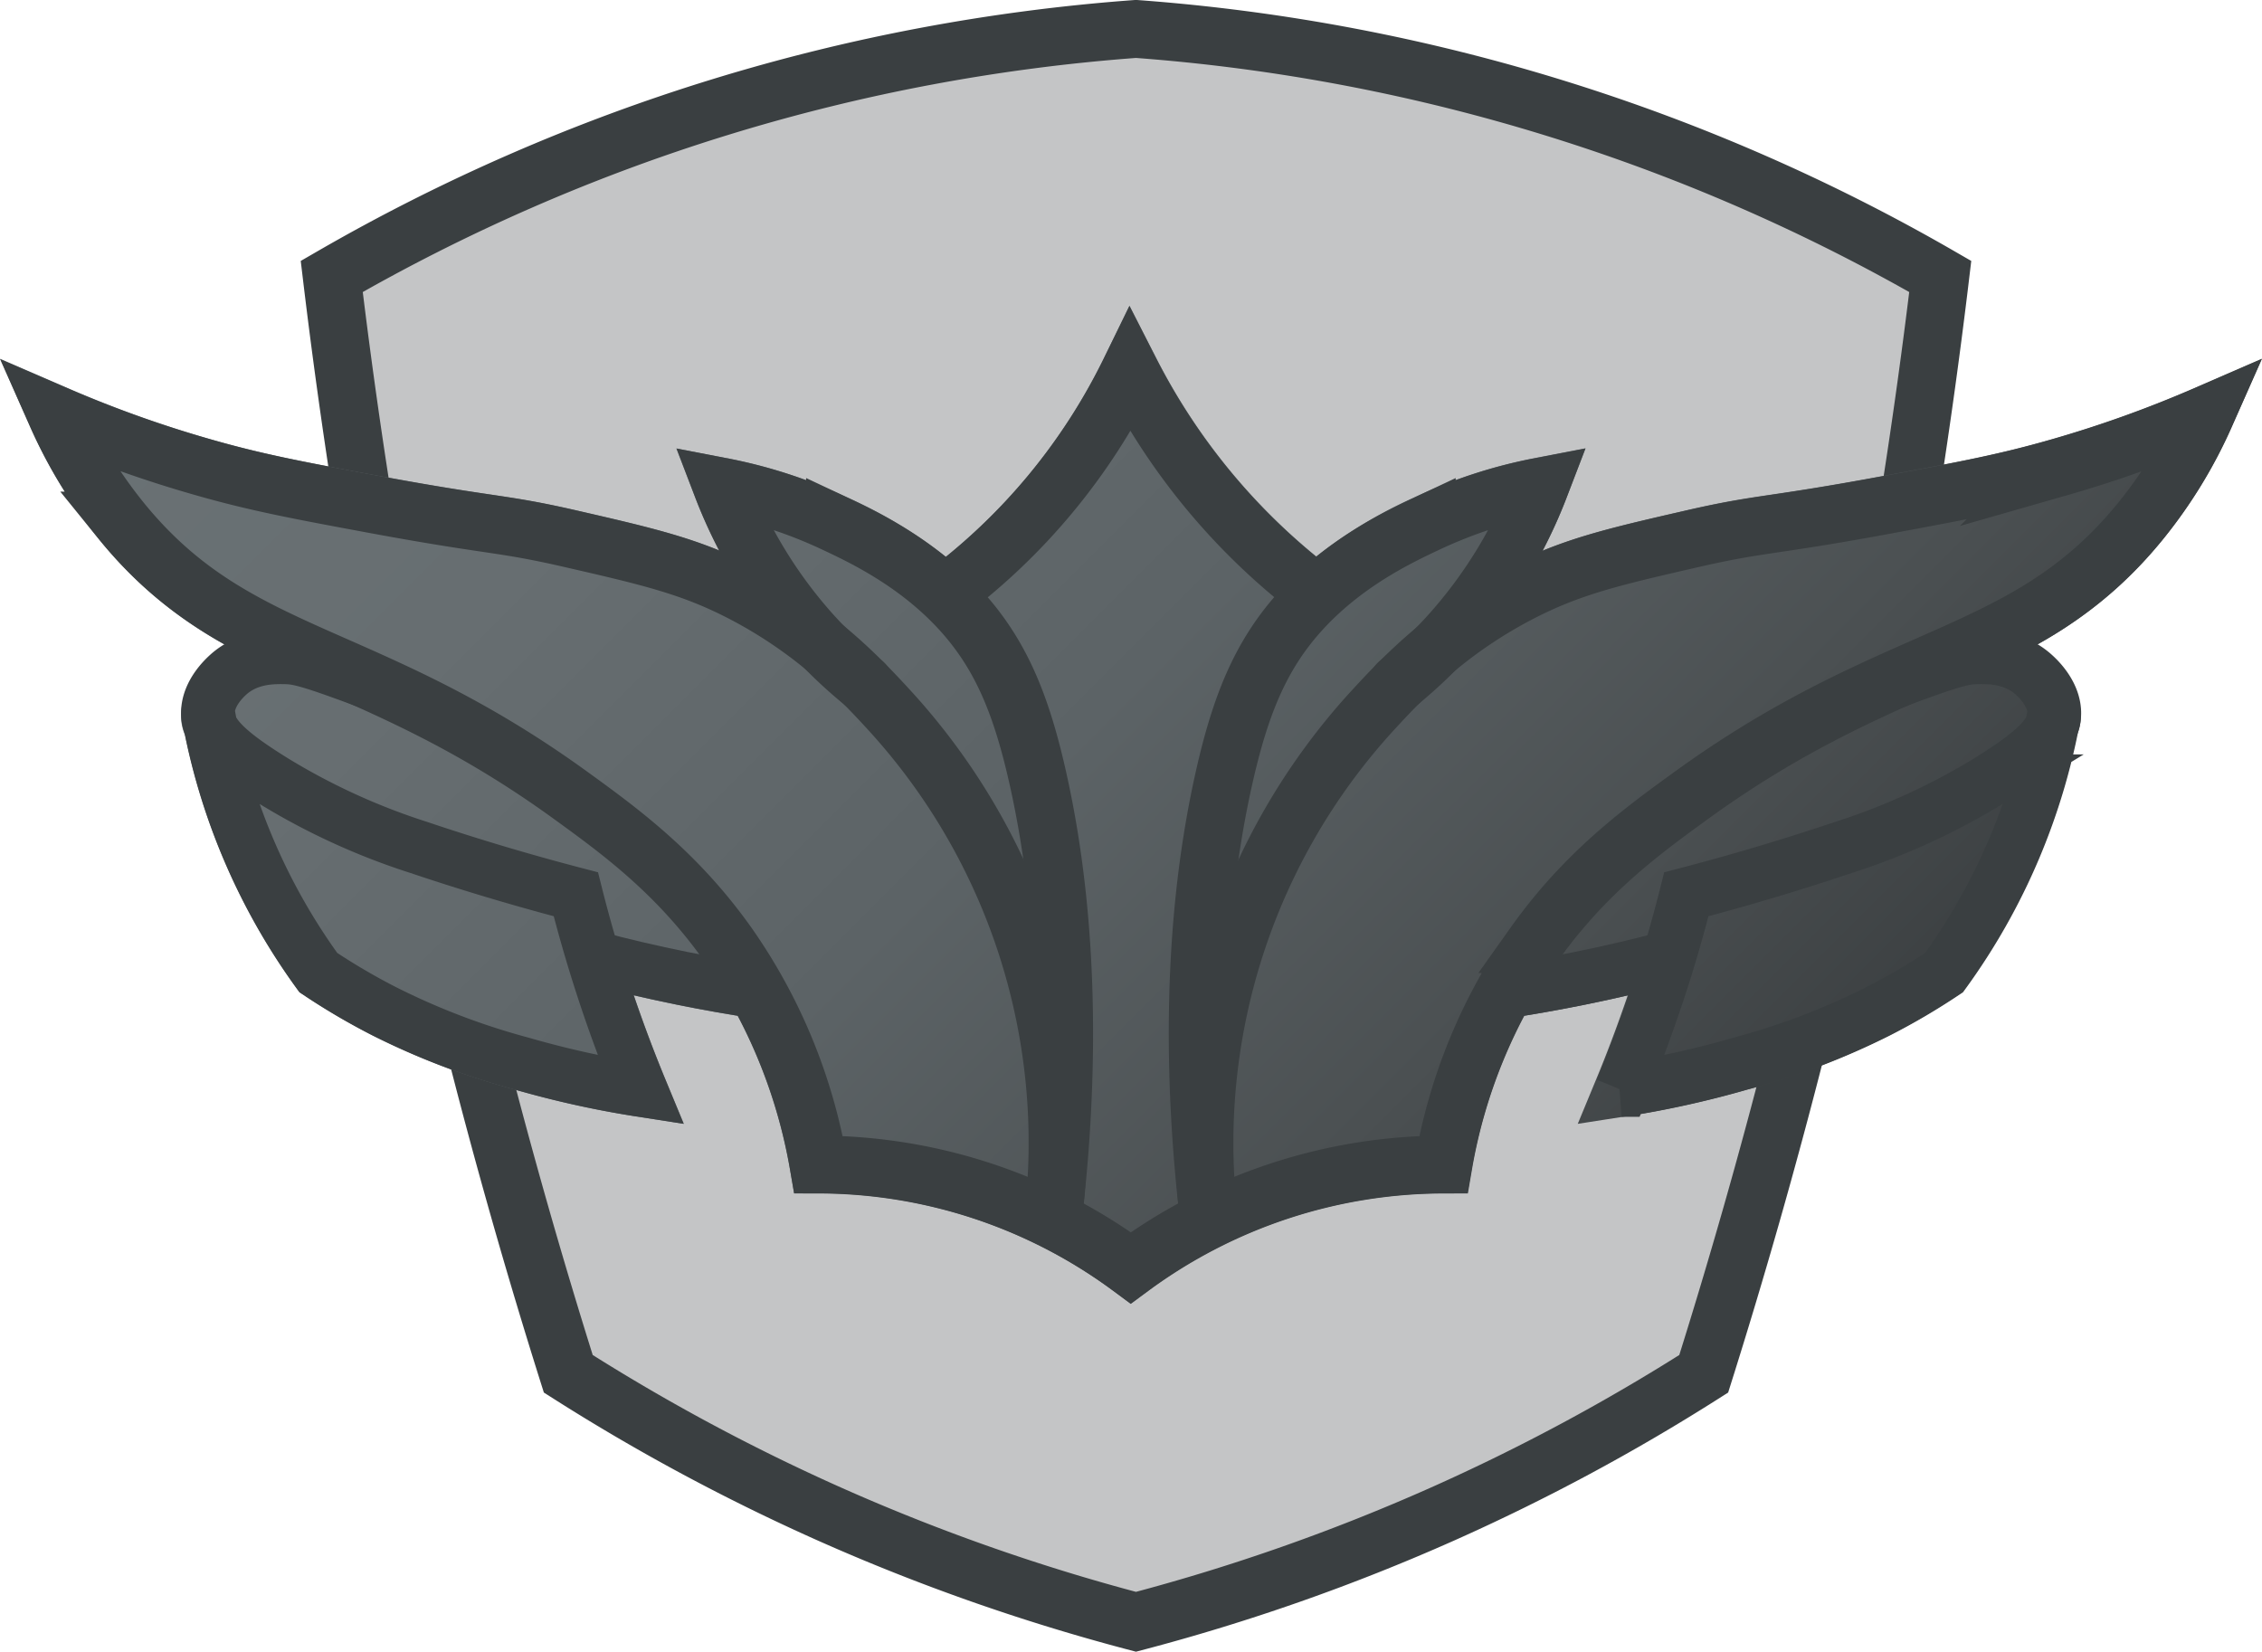
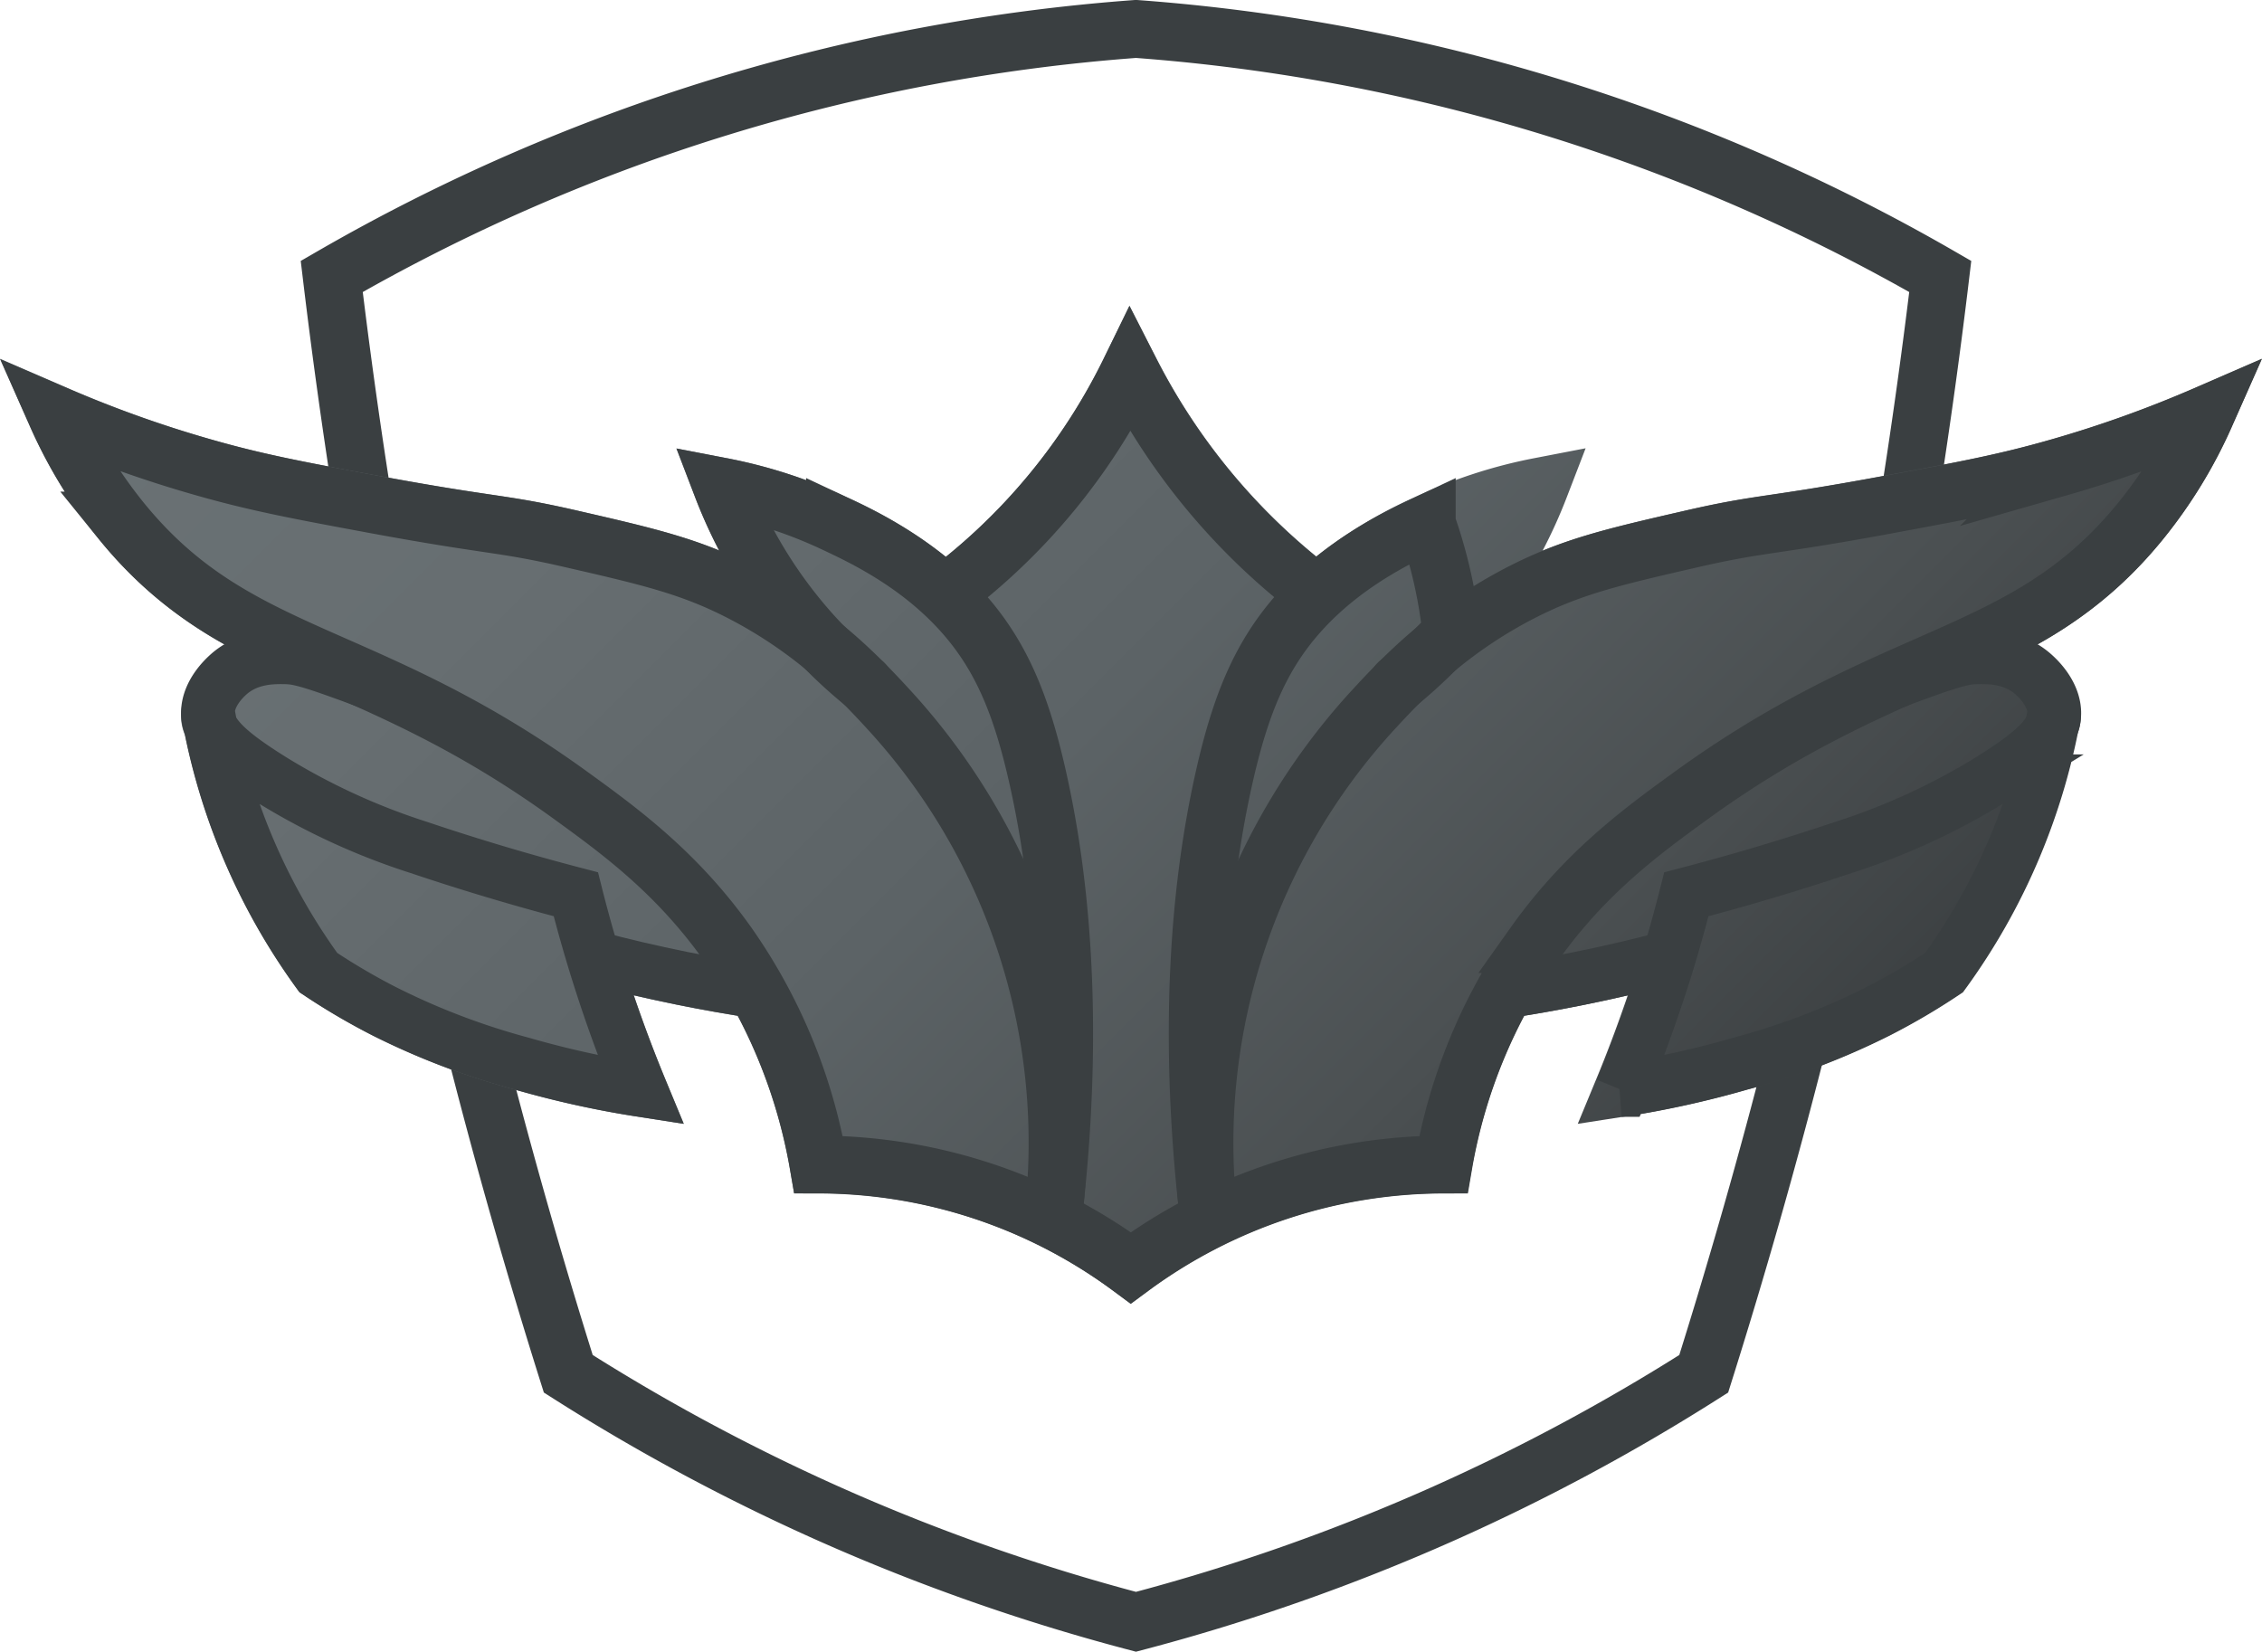
<svg xmlns="http://www.w3.org/2000/svg" viewBox="0 0 547.19 399.6">
  <defs>
    <linearGradient id="d82fd315-19a1-4745-80e3-335b010f0d74" x1="116.6" y1="-29.81" x2="430.6" y2="284.19" gradientUnits="userSpaceOnUse">
      <stop offset="0" stop-color="#6a7275" />
      <stop offset="0.28" stop-color="#676e71" />
      <stop offset="0.56" stop-color="#5c6366" />
      <stop offset="0.82" stop-color="#4b5052" />
      <stop offset="1" stop-color="#3b3f41" />
    </linearGradient>
  </defs>
  <title>Asset 7unranked_1_@x</title>
  <g id="348aeeab-c7cb-43b0-8c62-0b3f30620595" data-name="Layer 2">
    <g id="1584393a-e189-45e8-a6a8-5d8c2e947713" data-name="Layer 1">
-       <path d="M375.6,21.36A456.16,456.16,0,0,0,273.6,2,455.69,455.69,0,0,0,79,61.88c4.11,34.32,9.71,70.7,17.22,108.81a1464,1464,0,0,0,40,156.67,486.35,486.35,0,0,0,63.34,34,485,485,0,0,0,74,26,485.42,485.42,0,0,0,74-26,486.18,486.18,0,0,0,63.33-34,1464,1464,0,0,0,40-156.67C458.44,132.58,464,96.2,468.15,61.88A456,456,0,0,0,375.6,21.36Z" style="fill:#3a3f41;opacity:0.3" />
      <path d="M376.8,26.36A455.39,455.39,0,0,0,274.8,7,455.59,455.59,0,0,0,80.25,66.88c4.11,34.32,9.71,70.7,17.22,108.81a1462.21,1462.21,0,0,0,40,156.67,487.39,487.39,0,0,0,63.33,34,487.6,487.6,0,0,0,74,26,487.22,487.22,0,0,0,74-26,487.56,487.56,0,0,0,63.34-34,1464.58,1464.58,0,0,0,40-156.67c7.51-38.11,13.11-74.49,17.22-108.81A455.81,455.81,0,0,0,376.8,26.36Z" style="fill:none;stroke:#3a3f41;stroke-miterlimit:10;stroke-width:14px" />
      <path d="M530.73,93.93a282.7,282.7,0,0,1-34.48,12.36c-12.26,3.52-21.33,5.26-40.68,8.85-13.53,2.51-21,3.62-26.93,4.5-6.78,1-11.68,1.74-21,3.89-14.92,3.43-24.69,5.68-34.47,9.69a124.24,124.24,0,0,0,5.87-13l4.53-11.77-12.39,2.39a121.83,121.83,0,0,0-29.08,9.51,112.72,112.72,0,0,0-23.67,14.29,149.63,149.63,0,0,1-38.81-48.18L273.22,74l-6.16,12.62a142,142,0,0,1-38.27,48.11A112.6,112.6,0,0,0,205,120.36a121.61,121.61,0,0,0-29-9.47l-12.39-2.39,4.53,11.77A126.94,126.94,0,0,0,174,133.2c-9.76-4-19.52-6.25-34.42-9.67-9.35-2.15-14.25-2.88-21-3.89-6-.88-13.4-2-26.94-4.5-19.35-3.59-28.42-5.33-40.68-8.85A282,282,0,0,1,16.47,93.93L0,86.79l7.28,16.4A120.5,120.5,0,0,0,23.84,130.3a103.34,103.34,0,0,0,33.31,27.11,39.36,39.36,0,0,0-3.76,2.21c-3.84,2.58-8.63,5.79-9.48,11.83a12,12,0,0,0,.9,6.55,158.29,158.29,0,0,0,27,61.12l.68.94,1,.64a163.26,163.26,0,0,0,16.62,9.77,180,180,0,0,0,34.49,13.13A240.54,240.54,0,0,0,154,270.11l11.43,1.78L161,261.2c-2.77-6.69-5.33-13.53-7.67-20.4q5.19,1.2,10.37,2.26c4.89,1,9.84,1.89,14.78,2.69a127,127,0,0,1,12.62,37.17l1,5.75,5.85,0a120.23,120.23,0,0,1,71.38,23.62l4.16,3.08,4.16-3.07a120.77,120.77,0,0,1,71.5-23.63l5.84,0,1-5.75a127.3,127.3,0,0,1,12.62-37.17c4.94-.8,9.89-1.7,14.78-2.69,3.45-.7,6.92-1.46,10.37-2.26-2.34,6.87-4.9,13.72-7.67,20.4l-4.42,10.69,11.43-1.78a240.54,240.54,0,0,0,29.47-6.51,179.79,179.79,0,0,0,34.49-13.13,163.26,163.26,0,0,0,16.62-9.77l1-.64.68-.94a158.29,158.29,0,0,0,27-61.12,11.94,11.94,0,0,0,.89-6.55c-.85-6-5.63-9.25-9.48-11.83a37,37,0,0,0-3.76-2.21,103.34,103.34,0,0,0,33.32-27.11,120.82,120.82,0,0,0,16.55-27.11l7.28-16.4Z" style="fill:url(#d82fd315-19a1-4745-80e3-335b010f0d74)" />
      <path d="M255.1,291.36c2.69-24.61,4.77-64.07-4.09-103.34-3.87-17.17-8.68-29.17-18-39.67-10.79-12.15-24.25-18.48-31-21.66a115,115,0,0,0-27.33-8.93A114.54,114.54,0,0,0,196.06,153,112,112,0,0,0,209,165.32" style="fill:none;stroke:#3a3f41;stroke-linecap:round;stroke-miterlimit:10;stroke-width:14px" />
-       <path d="M292.05,291.36c-2.68-24.61-4.77-64.07,4.09-103.34,3.87-17.17,8.68-29.17,18-39.67,10.79-12.15,24.25-18.48,31-21.66a115,115,0,0,1,27.34-8.93A114.6,114.6,0,0,1,351.09,153a111.19,111.19,0,0,1-12.9,12.33" style="fill:none;stroke:#3a3f41;stroke-linecap:round;stroke-miterlimit:10;stroke-width:14px" />
+       <path d="M292.05,291.36c-2.68-24.61-4.77-64.07,4.09-103.34,3.87-17.17,8.68-29.17,18-39.67,10.79-12.15,24.25-18.48,31-21.66A114.6,114.6,0,0,1,351.09,153a111.19,111.19,0,0,1-12.9,12.33" style="fill:none;stroke:#3a3f41;stroke-linecap:round;stroke-miterlimit:10;stroke-width:14px" />
      <path d="M97.25,168.27c-5.35-2.21-10.07-4-14-5.41-9.41-3.42-11.76-3.79-14.16-3.84-3-.05-9-.16-13.84,4.17-.79.72-4.87,4.39-4.95,9.16-.1,5.06,4.42,9.5,16,16.67a161.37,161.37,0,0,0,35,16c9.77,3.29,22.63,7.32,38,11.33,1.76,7,3.85,14.35,6.33,22,2.95,9.11,6.12,17.57,9.33,25.34a231.75,231.75,0,0,1-28.66-6.34A174.05,174.05,0,0,1,93,244.69a158,158,0,0,1-16-9.39,151.74,151.74,0,0,1-26.7-63" style="fill:none;stroke:#3a3f41;stroke-miterlimit:10;stroke-width:13px" />
      <path d="M143.59,231.68c6.74,1.79,13.89,3.48,21.42,5q9.48,1.92,18.3,3.24" style="fill:none;stroke:#3a3f41;stroke-miterlimit:10;stroke-width:13px" />
      <path d="M292.47,295a154.88,154.88,0,0,1,39.71-123.26c6.78-7.36,17.59-18.9,35.26-28.11,12.53-6.52,22.72-8.86,41.74-13.23,17.07-3.92,18.5-2.92,47.67-8.33,18.8-3.49,28.5-5.32,41.33-9a287.48,287.48,0,0,0,35.33-12.67,113.81,113.81,0,0,1-15.59,25.54c-27.75,34.23-58.84,30.3-108.74,66.46-11.75,8.52-25.62,18.57-38,36a131.3,131.3,0,0,0-22,53.34,127.72,127.72,0,0,0-75.63,25h0a127.16,127.16,0,0,0-75.54-25,131.3,131.3,0,0,0-22-53.34c-12.38-17.43-26.25-27.48-38-36-49.89-36.16-81-32.23-108.74-66.46a114.19,114.19,0,0,1-15.59-25.54A288.72,288.72,0,0,0,49,113c12.84,3.68,22.53,5.51,41.34,9,29.17,5.41,30.59,4.41,47.66,8.33,19,4.37,29.22,6.71,41.74,13.23,17.67,9.21,28.49,20.75,35.26,28.11A154.88,154.88,0,0,1,254.72,295" style="fill:none;stroke:#3a3f41;stroke-miterlimit:10;stroke-width:14px" />
      <path d="M403.6,231.68c-6.74,1.79-13.89,3.48-21.42,5q-9.48,1.92-18.29,3.24" style="fill:none;stroke:#3a3f41;stroke-miterlimit:10;stroke-width:13px" />
      <path d="M318.7,143.83a156.56,156.56,0,0,1-45.35-54.14,149.21,149.21,0,0,1-44.86,54.14" style="fill:none;stroke:#3a3f41;stroke-miterlimit:10;stroke-width:14px" />
      <path d="M450,168.27c5.35-2.21,10.07-4,13.94-5.41,9.42-3.42,11.77-3.79,14.17-3.84,3-.05,9-.16,13.83,4.17.8.72,4.88,4.39,5,9.16.1,5.06-4.42,9.5-16,16.67a161.37,161.37,0,0,1-35,16c-9.78,3.29-22.63,7.32-38,11.33-1.76,7-3.85,14.35-6.33,22-3,9.11-6.12,17.57-9.33,25.34a232.17,232.17,0,0,0,28.66-6.34,174.3,174.3,0,0,0,33.34-12.66,158,158,0,0,0,16-9.39,151.74,151.74,0,0,0,26.7-63" style="fill:none;stroke:#3a3f41;stroke-miterlimit:10;stroke-width:13px" />
    </g>
  </g>
</svg>